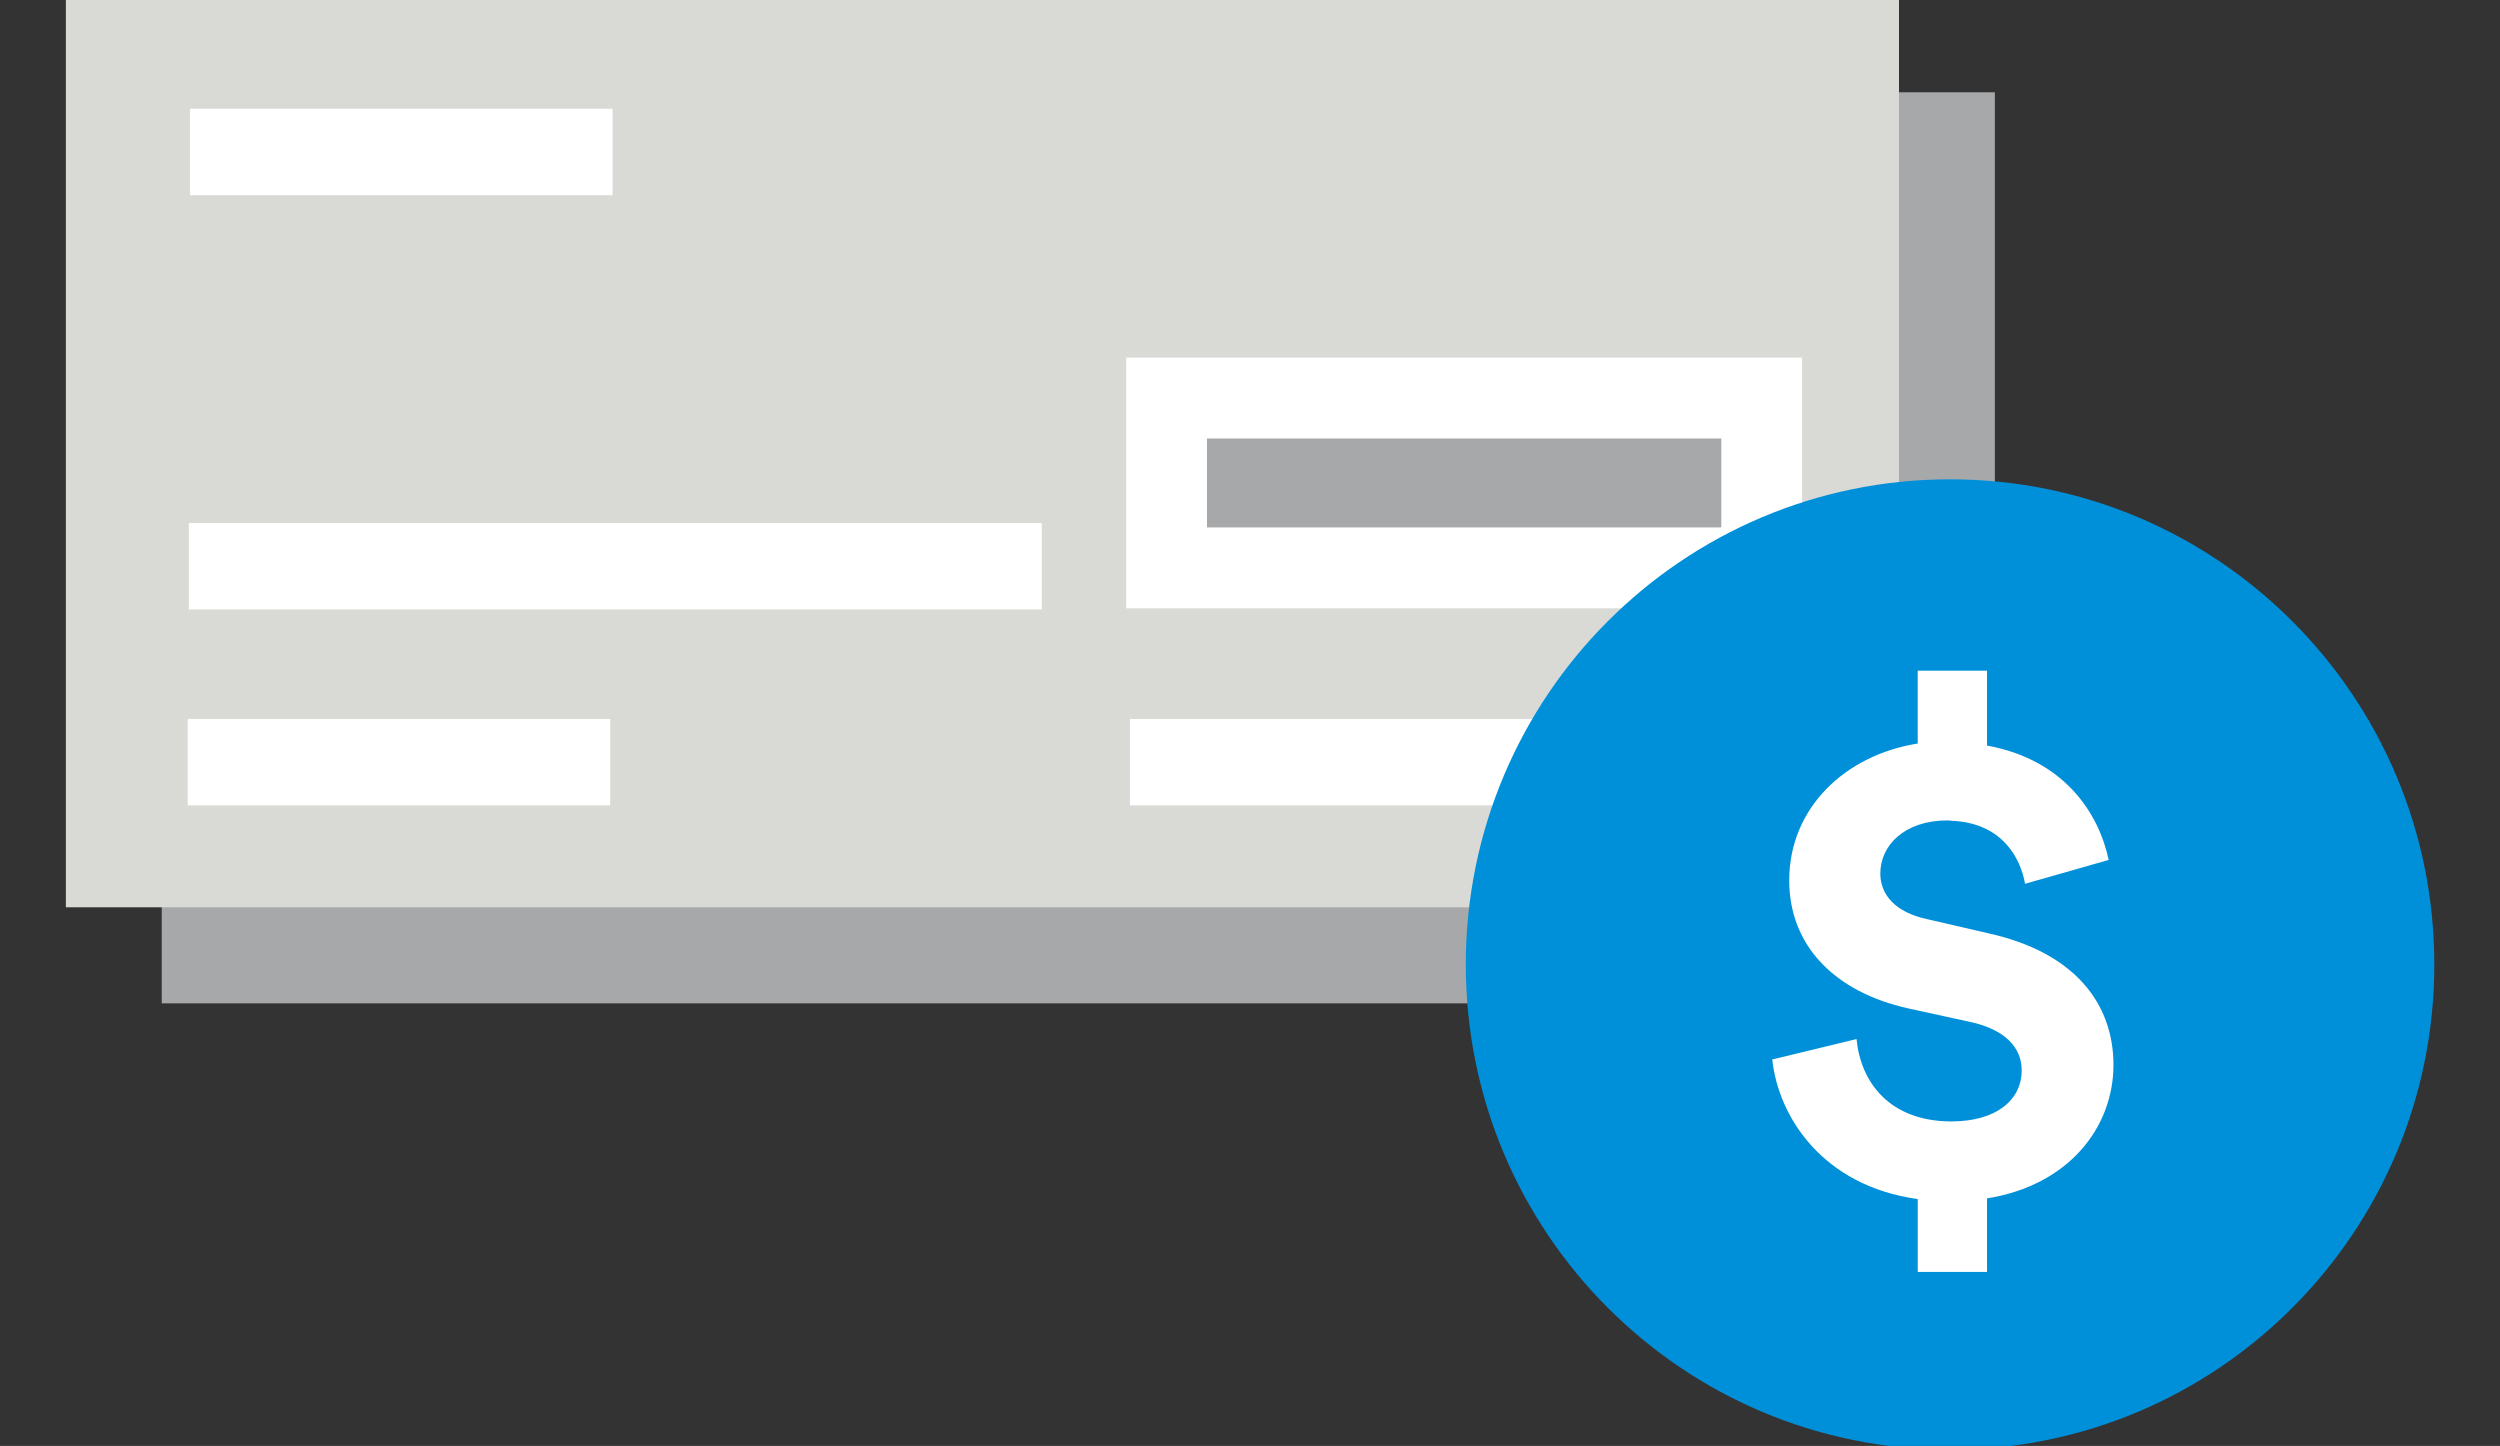
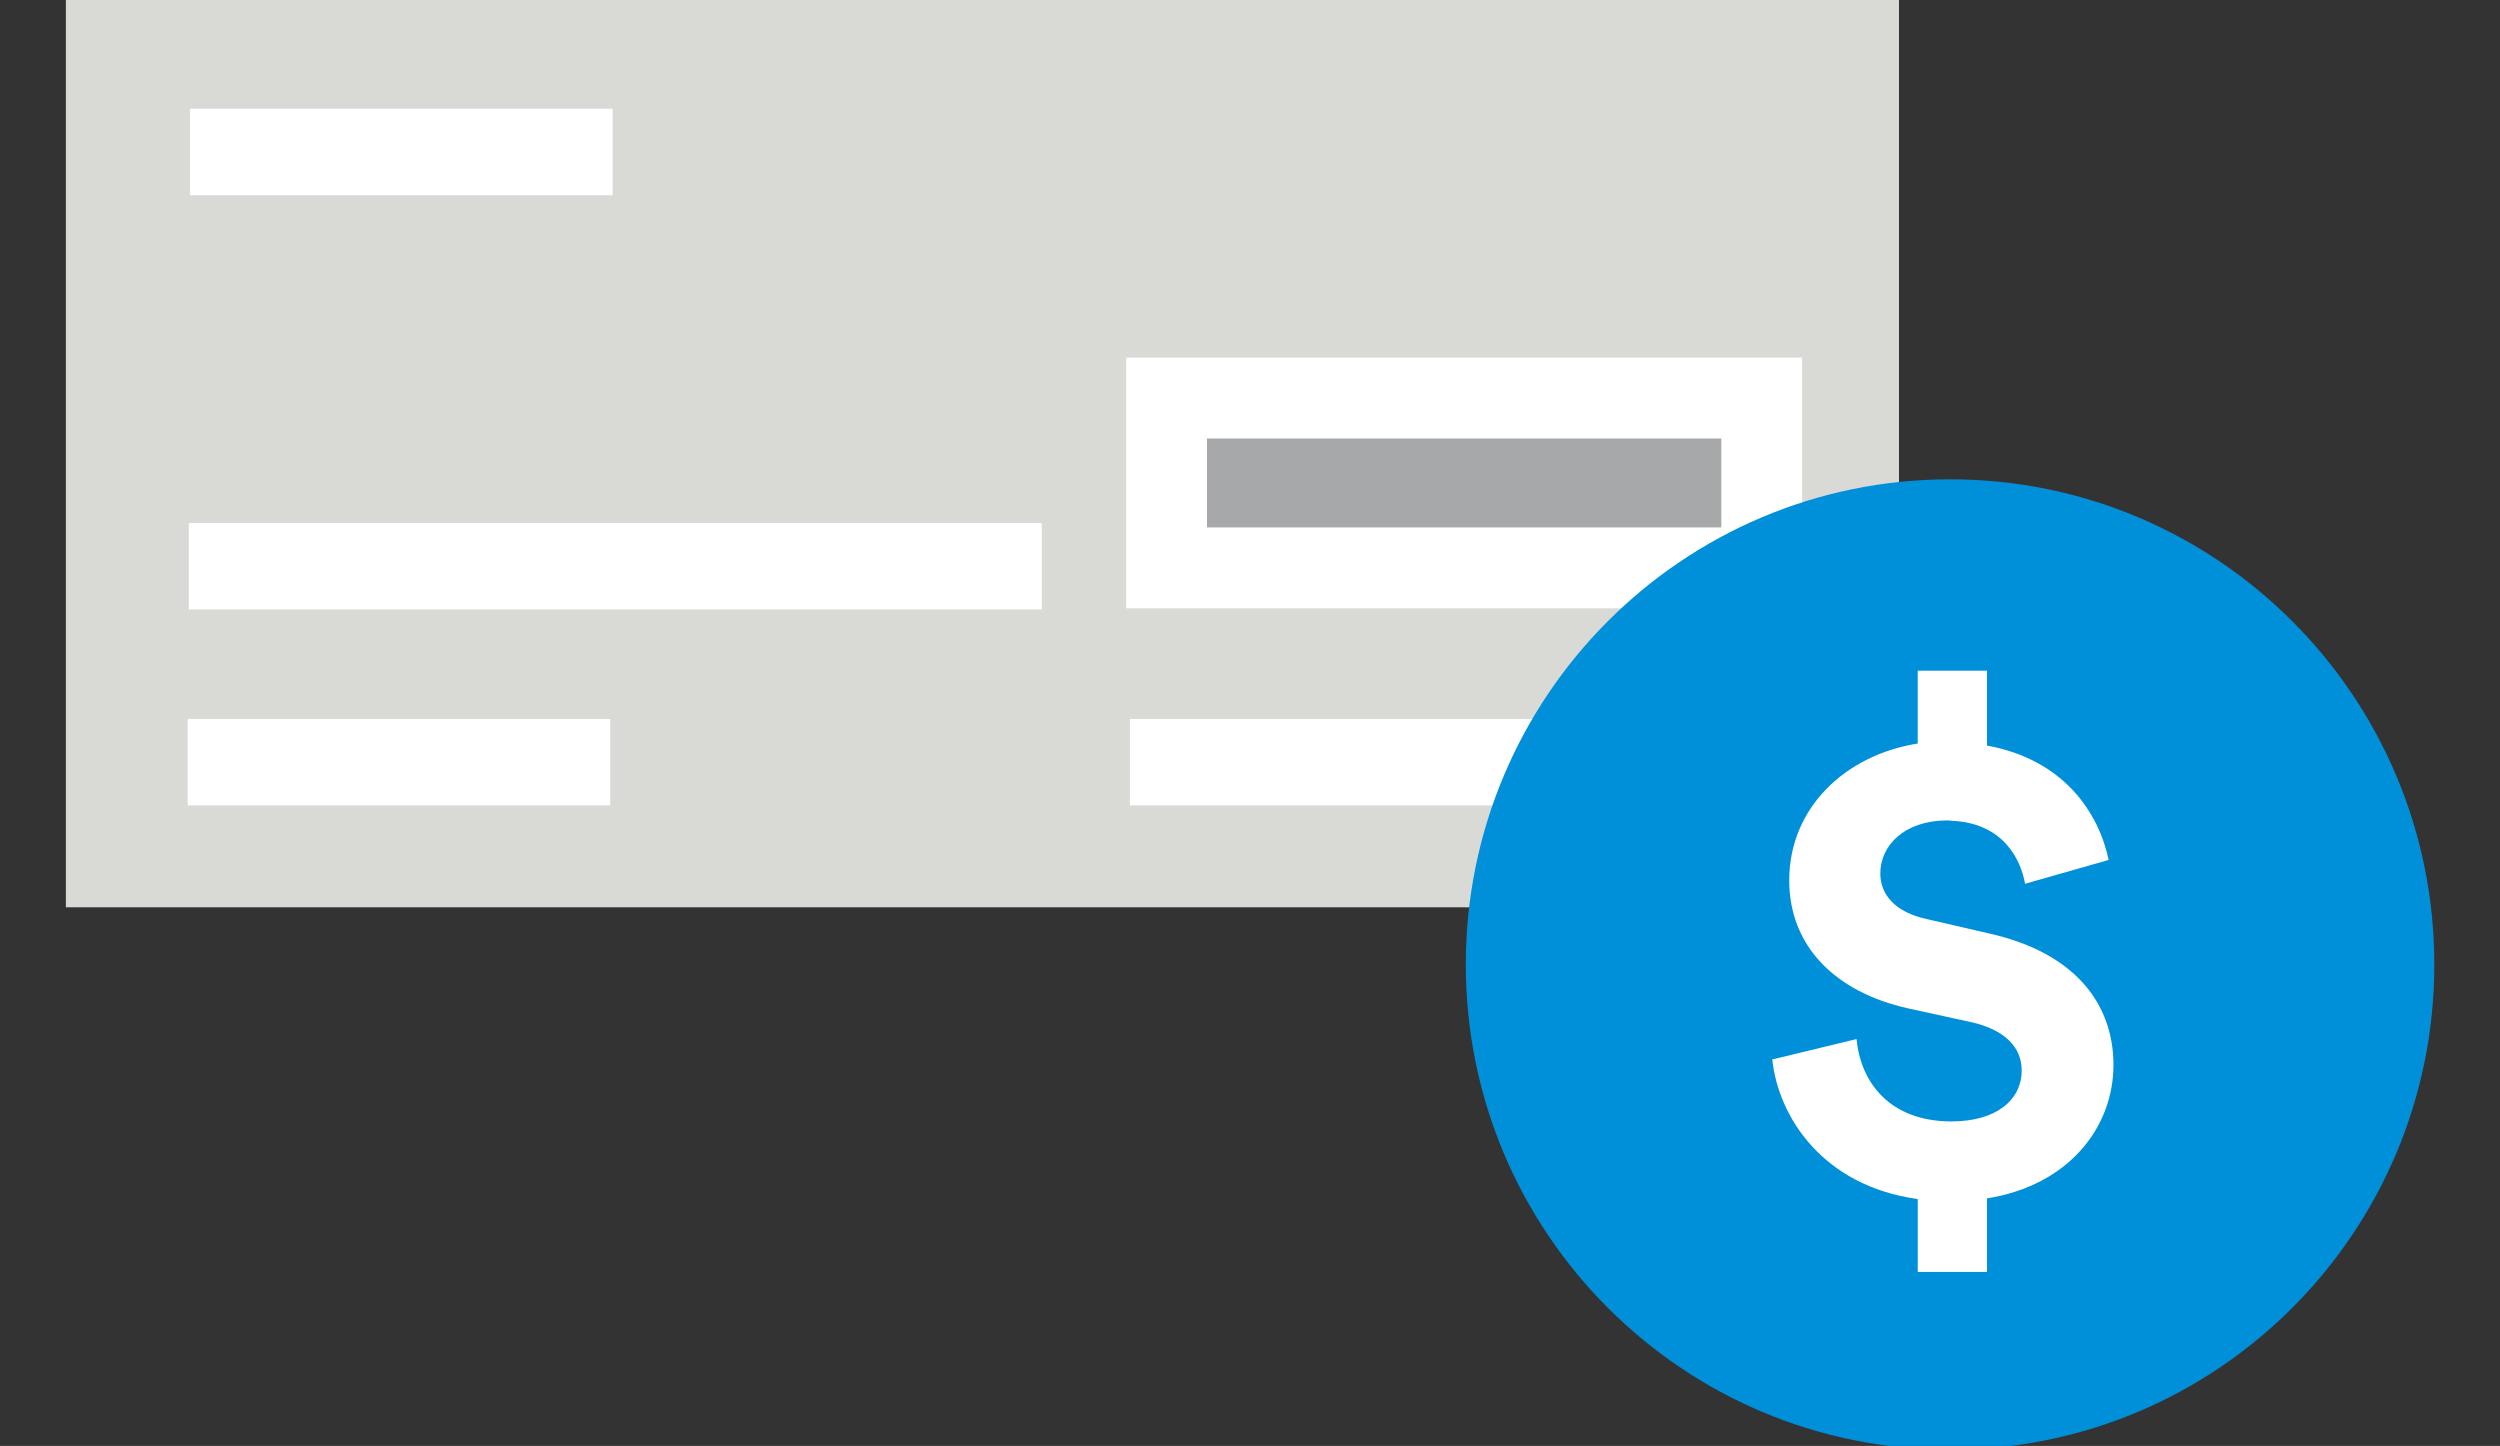
<svg xmlns="http://www.w3.org/2000/svg" width="185" height="107" viewBox="0 0 185 107" fill="none">
  <rect x="0" y="0" width="185" height="107" fill="#333333" stroke="none" />
  <g clip-path="url(#clip0_616_64880)">
-     <path d="M147.619 6.829H11.969V74.249H147.619V6.829Z" fill="#A7A8AA" />
    <path d="M140.525 -0.28H4.875V67.14H140.525V-0.28Z" fill="#D9D9D6" />
    <path d="M45.328 8.048H14.059V14.446H45.328V8.048Z" fill="white" />
    <path d="M77.093 38.701H13.973V45.098H77.093V38.701Z" fill="white" />
    <path d="M133.353 45.017H83.34V26.461H133.353V45.017Z" fill="white" />
    <path d="M45.156 53.203H13.887V59.6H45.156V53.203Z" fill="white" />
    <path d="M116.596 53.203H83.613V59.6H116.596V53.203Z" fill="white" />
    <path d="M180.139 71.375C180.139 91.205 164.095 107.28 144.304 107.28C124.513 107.28 108.469 91.205 108.469 71.375C108.469 51.544 124.511 35.469 144.304 35.469C164.095 35.469 180.139 51.544 180.139 71.375Z" fill="#0090DA" />
    <path d="M147.187 69.076L144.473 68.448L142.611 68.018C140.249 67.513 139.143 66.204 139.143 64.64C139.143 62.578 140.903 60.71 144.122 60.71C144.25 60.71 144.351 60.737 144.473 60.742C148.3 60.915 149.56 63.69 149.854 65.4L156.04 63.636C155.335 60.259 152.822 56.227 147.038 55.172V49.629H144.475H141.911V55.021C136.527 55.874 132.403 59.804 132.403 65.147C132.403 69.985 135.773 73.411 141.206 74.621L144.473 75.335L145.829 75.63C148.347 76.184 149.605 77.493 149.605 79.208C149.605 81.411 147.71 82.967 144.475 82.984C144.457 82.984 144.443 82.987 144.427 82.987C139.8 82.987 137.687 80.062 137.384 76.891L131.148 78.4C131.603 82.682 134.919 87.771 141.913 88.73V94.121H144.477H147.039V88.68C153.074 87.72 156.396 83.436 156.396 78.8C156.392 74.265 153.525 70.488 147.187 69.076Z" fill="white" />
    <path d="M127.377 32.449H89.316V39.029H127.377V32.449Z" fill="#A7A8AA" />
  </g>
  <defs>
    <clipPath id="clip0_616_64880">
      <rect width="185" height="107" fill="white" />
    </clipPath>
  </defs>
</svg>